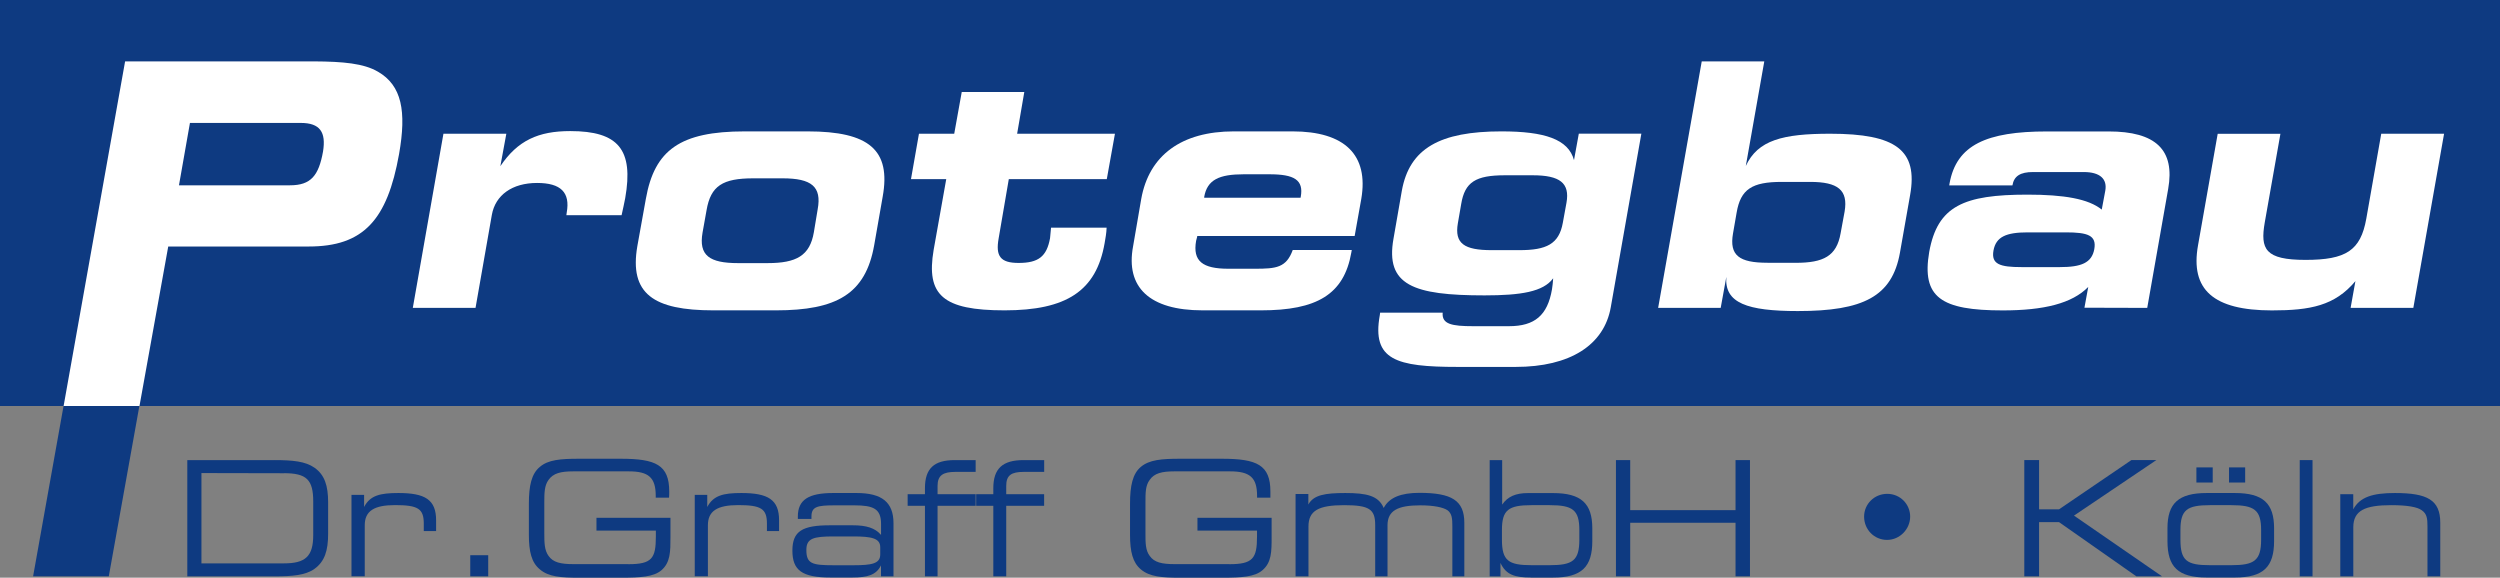
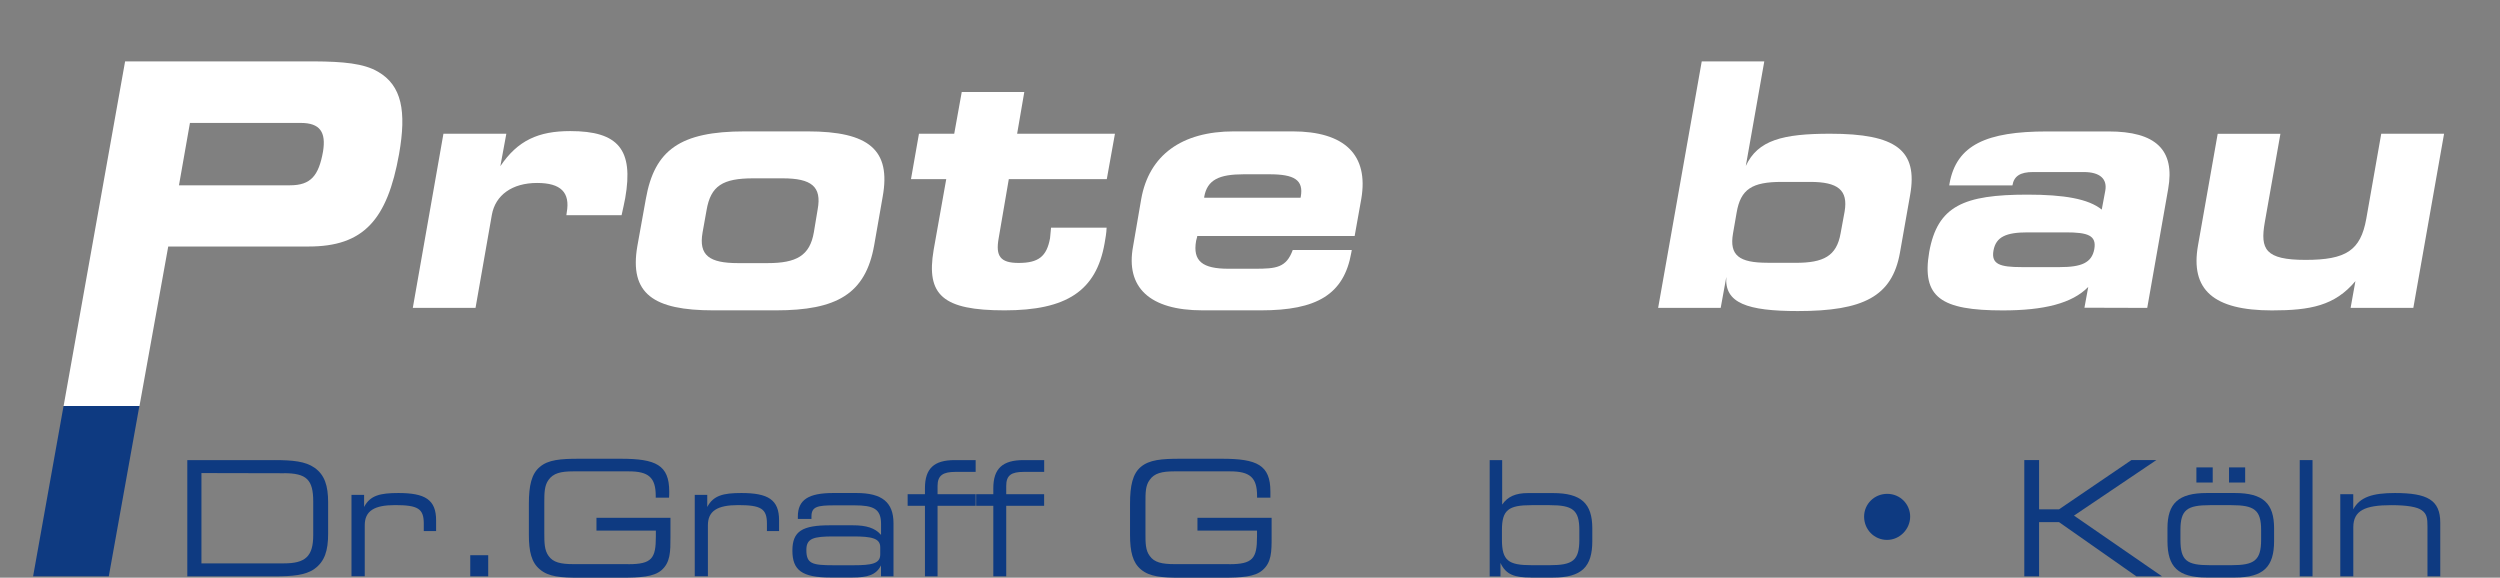
<svg xmlns="http://www.w3.org/2000/svg" id="Ebene_1" data-name="Ebene 1" viewBox="0 0 426.05 98.45">
  <rect x="0" y="0" width="426.05" height="98.45" fill="#808080" stroke="none" />
  <defs>
    <style>
      .cls-1 {
        fill: #fff;
      }

      .cls-1, .cls-2 {
        fill-rule: evenodd;
      }

      .cls-3, .cls-2 {
        fill: #0e3a81;
      }
    </style>
  </defs>
-   <rect class="cls-3" width="426.05" height="69.19" />
  <path class="cls-1" d="M51.25,20.95h-18.88l-1.87,10.63h18.91c3.57,0,4.9-1.64,5.64-5.75.54-3.32-.51-4.88-3.8-4.88ZM53.52,10.46c4.96.03,8.47.34,10.89,1.76,4.08,2.35,4.88,6.75,3.6,14.03-2.01,11.28-6.1,15.76-15.39,15.76h-23.95l-4.9,27.18h-12.93L21.32,10.46h32.2Z" />
  <polygon class="cls-2" points="23.75 69.19 18.54 98.22 5.64 98.22 10.83 69.19 23.75 69.19" />
  <path class="cls-1" d="M85.27,28.32c2.95-4.39,6.49-5.98,11.9-5.98,8.22,0,10.83,3.15,9.38,11.42-.17.93-.4,1.9-.62,2.92h-9.41l.06-.45c.62-3.43-.99-5.05-5.05-5.05-4.25,0-7.11,2.07-7.71,5.44l-2.78,15.85h-10.69l5.22-29.68h10.72l-1.02,5.53Z" />
  <path class="cls-1" d="M125.8,44.84h5.02c4.88,0,7.2-1.25,7.88-5.27l.65-3.91c.71-3.86-1.05-5.27-5.98-5.27h-4.99c-5.22,0-7.26,1.27-7.97,5.44l-.68,3.8c-.68,3.91,1.16,5.21,6.07,5.21ZM121.58,52.89c-10.23,0-14.37-2.83-12.96-10.97l1.45-8.05c1.47-8.3,5.84-11.48,16.84-11.48h10.74c10.49,0,14.2,3.2,12.78,11.11l-1.45,8.28c-1.47,8.33-6.41,11.11-16.75,11.11h-10.66Z" />
  <path class="cls-1" d="M161.26,30.53h-6.01l1.36-7.74h6.01l1.28-7.11h10.66l-1.22,7.11h16.67l-1.39,7.74h-16.7l-1.73,10.09c-.54,3.03.28,4.19,3.4,4.19,3.37,0,4.79-1.08,5.36-4.22.06-.54.11-1.1.17-1.79h9.47c-.03.94-.2,1.81-.34,2.64-1.42,8.16-6.52,11.45-17.06,11.45s-13.38-2.61-12.08-10.29l2.15-12.08Z" />
  <path class="cls-1" d="M220.31,42.6h10.06l-.08.45c-1.25,7.17-5.92,9.84-15.39,9.84h-9.95c-9.07,0-13.15-3.94-11.85-10.91l1.39-8.08c1.33-7.43,6.86-11.51,15.79-11.51h9.98c8.93,0,13.01,4.02,11.73,11.51l-1.13,6.32h-26.82c-.03.31-.17.6-.2.82-.6,3.46,1.08,4.76,5.5,4.76h4.51c3.63,0,5.36-.17,6.46-3.2ZM205.23,33.7h16.41l.03-.14c.54-2.92-1.13-3.86-5.33-3.86h-4.37c-4.22,0-6.24.94-6.75,3.86v.14Z" />
-   <path class="cls-1" d="M254.21,42.63h4.73c4.59,0,6.75-1.02,7.4-4.68l.62-3.4c.6-3.37-1.13-4.68-5.76-4.68h-4.73c-4.99,0-6.83,1.16-7.45,4.88l-.57,3.29c-.6,3.46,1.08,4.59,5.76,4.59ZM264.67,47.45c-1.67,2.27-5.47,2.89-11.68,2.89-12.19,0-16.92-1.76-15.51-9.67l1.42-8.16c1.3-7.23,6.49-10.12,16.98-10.12,7.34,0,11.4,1.33,12.36,4.9l.82-4.51h10.66l-5.21,29.57c-1.13,6.46-6.95,10.18-16.21,10.18h-9.89c-10.49,0-14.63-1.19-13.27-8.79l.06-.45h10.66c-.17,1.96,1.56,2.3,5.22,2.3h6.07c4.39,0,6.58-1.84,7.34-6.29.11-.6.14-1.16.2-1.84Z" />
  <path class="cls-1" d="M301.21,44.79h4.82c4.73,0,6.97-1.13,7.65-5.05l.68-3.69c.62-3.66-1.13-5.05-5.87-5.05h-4.85c-5.07,0-7,1.25-7.68,5.22l-.62,3.57c-.65,3.74,1.05,4.99,5.87,4.99ZM297.52,28.29c2.04-4.42,6.32-5.5,14.37-5.5,11.25,0,14.99,2.81,13.63,10.46l-1.73,9.81c-1.33,7.48-6.26,9.95-17.4,9.95-8.62,0-12.53-1.36-12.19-5.81l-.96,5.27h-10.66l7.43-42.01h10.66l-3.15,17.83Z" />
  <path class="cls-1" d="M352.06,39.6h-6.49c-3.66,0-5.41.74-5.84,3.09-.42,2.35,1.11,2.83,4.79,2.83h6.52c3.63,0,5.44-.71,5.87-3.06.42-2.35-1.11-2.86-4.85-2.86ZM365.92,52.47l-10.69-.03.65-3.54c-2.75,2.81-7.54,4-14.57,4-10.52,0-13.86-2.21-12.53-9.98,1.42-7.82,5.87-9.75,16.73-9.75,6.24,0,10.4.71,12.67,2.55l.6-3.2c.37-2.01-.88-3.2-3.66-3.2h-8.67c-2.13,0-3.23.68-3.49,2.27h-10.77l.06-.37c1.19-6.52,6.29-8.82,16.61-8.82h10.49c8.02,0,11.34,3.12,10.15,9.81l-3.57,20.27Z" />
  <path class="cls-1" d="M405.81,22.79h10.71l-5.24,29.68h-10.69l.82-4.56c-3.51,4.19-7.68,4.99-14.23,4.99-9.95,0-13.95-3.51-12.59-11.11l3.35-18.99h10.69l-2.67,15.11c-.79,4.56.06,6.38,6.95,6.38s9.38-1.59,10.35-7l2.55-14.49Z" />
  <path class="cls-2" d="M48.39,80.65l-14.06-.03v15.39h14.06c3.66,0,4.99-1.19,4.99-4.82v-5.73c0-3.71-1.13-4.82-4.99-4.82ZM46.77,78.41c3.06,0,5.27.2,6.83,1.3,1.73,1.22,2.32,3.06,2.32,5.92v5.33c0,2.89-.59,4.73-2.32,5.98-1.56,1.11-3.77,1.28-6.83,1.28h-14.85v-19.81h14.85Z" />
  <path class="cls-2" d="M59.9,98.22v-13.89h2.15v2.07c1.02-1.98,2.75-2.38,5.84-2.38,4.56,0,6.43,1.13,6.43,4.65v1.84h-2.1v-1.28c0-2.55-.99-3.15-4.9-3.15-3.54,0-5.16.99-5.16,3.43v8.7h-2.27Z" />
  <rect class="cls-3" x="80.14" y="94.62" width="3.06" height="3.6" />
  <path class="cls-2" d="M107.09,96.15c4,0,4.68-.99,4.68-4.68v-1.05h-10.12v-2.18h12.61v3.23c0,2.55,0,4.39-1.56,5.73-1.33,1.11-3.54,1.25-6.89,1.25h-7.09c-3.12,0-5.24-.14-6.72-1.42-1.42-1.16-1.87-3.03-1.87-5.87v-5.33c0-3.06.45-5.1,1.87-6.26,1.42-1.22,3.51-1.39,6.69-1.39h7.11c5.95,0,8.25,1.05,8.25,5.58,0,.31,0,.65-.03,1.05h-2.27v-.31c0-3.15-1.25-4.17-4.59-4.17h-9.47c-2.13,0-3.4.31-4.22,1.47-.68.96-.71,2.15-.71,3.83v5.24c0,1.67.03,2.89.71,3.85.77,1.13,2.1,1.42,4.22,1.42h9.38Z" />
  <path class="cls-2" d="M118.4,98.22v-13.89h2.13v2.07c1.05-1.98,2.75-2.38,5.81-2.38,4.56,0,6.43,1.13,6.43,4.65v1.84h-2.07v-1.28c0-2.55-1.02-3.15-4.9-3.15-3.54,0-5.16.99-5.16,3.43v8.7h-2.24Z" />
  <path class="cls-2" d="M150.01,94.48v-1.22c0-1.53-1.47-1.84-4.59-1.84h-3.35c-3.43,0-4.65.31-4.65,2.3,0,2.35.96,2.61,4.65,2.61h3.35c3.12,0,4.59-.26,4.59-1.84ZM145.98,84.02c4.31,0,6.29,1.56,6.29,5.16v9.04h-2.13v-1.87c-.82,1.67-2.35,2.07-4.93,2.07h-3.68c-4.88,0-6.49-1.25-6.49-4.59s1.73-4.31,6.41-4.31h3.91c2.27,0,3.77.45,4.79,1.64v-1.87c0-2.55-1.25-3.17-4.54-3.17h-3.32c-2.98,0-4,.2-4,1.9v.42h-2.32v-.42c0-2.86,1.84-4,6.01-4h4Z" />
  <path class="cls-2" d="M157.63,98.22v-12.02h-2.95v-1.98h2.95v-1.02c0-3.35,1.53-4.79,5.07-4.79h3.57v2.01h-3.46c-2.07,0-3.03.57-3.03,2.38v1.42h6.49v1.98h-6.49v12.02h-2.15Z" />
  <path class="cls-2" d="M169.28,98.22v-12.02h-2.92v-1.98h2.92v-1.02c0-3.35,1.59-4.79,5.13-4.79h3.54v2.01h-3.49c-2.1,0-2.98.57-2.98,2.38v1.42h6.46v1.98h-6.46v12.02h-2.21Z" />
  <path class="cls-2" d="M209.51,96.15c4,0,4.71-.99,4.71-4.68v-1.05h-10.15v-2.18h12.64v3.23c0,2.55,0,4.39-1.59,5.73-1.3,1.11-3.51,1.25-6.86,1.25h-7.12c-3.09,0-5.22-.14-6.72-1.42-1.39-1.16-1.84-3.03-1.84-5.87v-5.33c0-3.06.45-5.1,1.84-6.26,1.45-1.22,3.54-1.39,6.69-1.39h7.14c5.95,0,8.25,1.05,8.25,5.58v1.05h-2.27v-.31c0-3.15-1.25-4.17-4.62-4.17h-9.47c-2.13,0-3.43.31-4.22,1.47-.71.96-.71,2.15-.71,3.83v5.24c0,1.67,0,2.89.71,3.85.77,1.13,2.1,1.42,4.22,1.42h9.35Z" />
-   <path class="cls-2" d="M223,98.22h-2.21v-14.03h2.18v1.79c.88-1.64,2.86-1.96,6.29-1.96,3.63,0,5.67.45,6.55,2.55.93-1.78,2.92-2.58,6.09-2.58,5.5,0,7.65,1.3,7.65,5.1v9.13h-2.04v-8.53c0-1.3-.06-2.18-.85-2.75-.74-.48-2.3-.82-4.62-.82-3.8,0-5.58.88-5.58,3.4v8.7h-2.1v-8.73c0-2.69-.96-3.4-5.3-3.4s-6.07.93-6.07,3.63v8.5Z" />
  <path class="cls-2" d="M260.9,98.42c-2.72,0-4.25-.45-5.19-2.49v2.3h-1.84v-19.81h2.13v7.57c.96-1.39,2.33-1.96,4.39-1.96h4.28c4.79,0,6.69,1.76,6.69,6.01v2.18c0,4.37-1.79,6.21-6.69,6.21h-3.77ZM261.01,96.32h3.09c3.91,0,5.05-.77,5.05-4.34v-1.67c0-3.43-1.16-4.22-5.05-4.22h-3.09c-3.91,0-5.05.79-5.05,4.22v1.67c0,3.57,1.11,4.34,5.05,4.34Z" />
-   <polygon class="cls-2" points="277.82 98.22 275.39 98.22 275.39 78.41 277.82 78.41 277.82 86.94 295.77 86.94 295.77 78.41 298.23 78.41 298.23 98.22 295.77 98.22 295.77 89.09 277.82 89.09 277.82 98.22" />
  <path class="cls-2" d="M317.68,88.04c0-2.13,1.73-3.88,3.94-3.88s3.91,1.76,3.91,3.88-1.76,3.97-3.94,3.97-3.91-1.76-3.91-3.97Z" />
  <polygon class="cls-2" points="347.5 98.22 344.98 98.22 344.98 78.41 347.5 78.41 347.5 86.8 350.9 86.8 363.23 78.41 367.48 78.41 353.45 87.87 368.45 98.22 364.08 98.22 350.9 88.98 347.5 88.98 347.5 98.22" />
  <path class="cls-2" d="M379.87,82.23v-2.58h2.75v2.58h-2.75ZM374.31,82.23v-2.58h2.78v2.58h-2.78ZM376.07,98.42c-4.93,0-6.69-1.84-6.69-6.21v-2.18c0-4.25,1.87-6.01,6.69-6.01h4.79c4.82,0,6.69,1.76,6.69,6.01v2.18c0,4.37-1.79,6.21-6.69,6.21h-4.79ZM376.61,96.32h3.66c3.88,0,5.07-.77,5.07-4.34v-1.67c0-3.43-1.19-4.22-5.07-4.22h-3.66c-3.88,0-5.02.79-5.02,4.22v1.67c0,3.57,1.08,4.34,5.02,4.34Z" />
  <rect class="cls-3" x="391.92" y="78.41" width="2.18" height="19.81" />
  <path class="cls-2" d="M398.83,98.22v-14h2.21v2.58c1.13-2.1,3.32-2.78,7.09-2.78,5.56,0,7.74,1.19,7.74,5.07v9.13h-2.18v-8.53c0-1.28-.09-2.13-.96-2.72-.74-.57-2.49-.88-5.22-.88-4.51,0-6.46.93-6.46,3.77v8.36h-2.21Z" />
</svg>